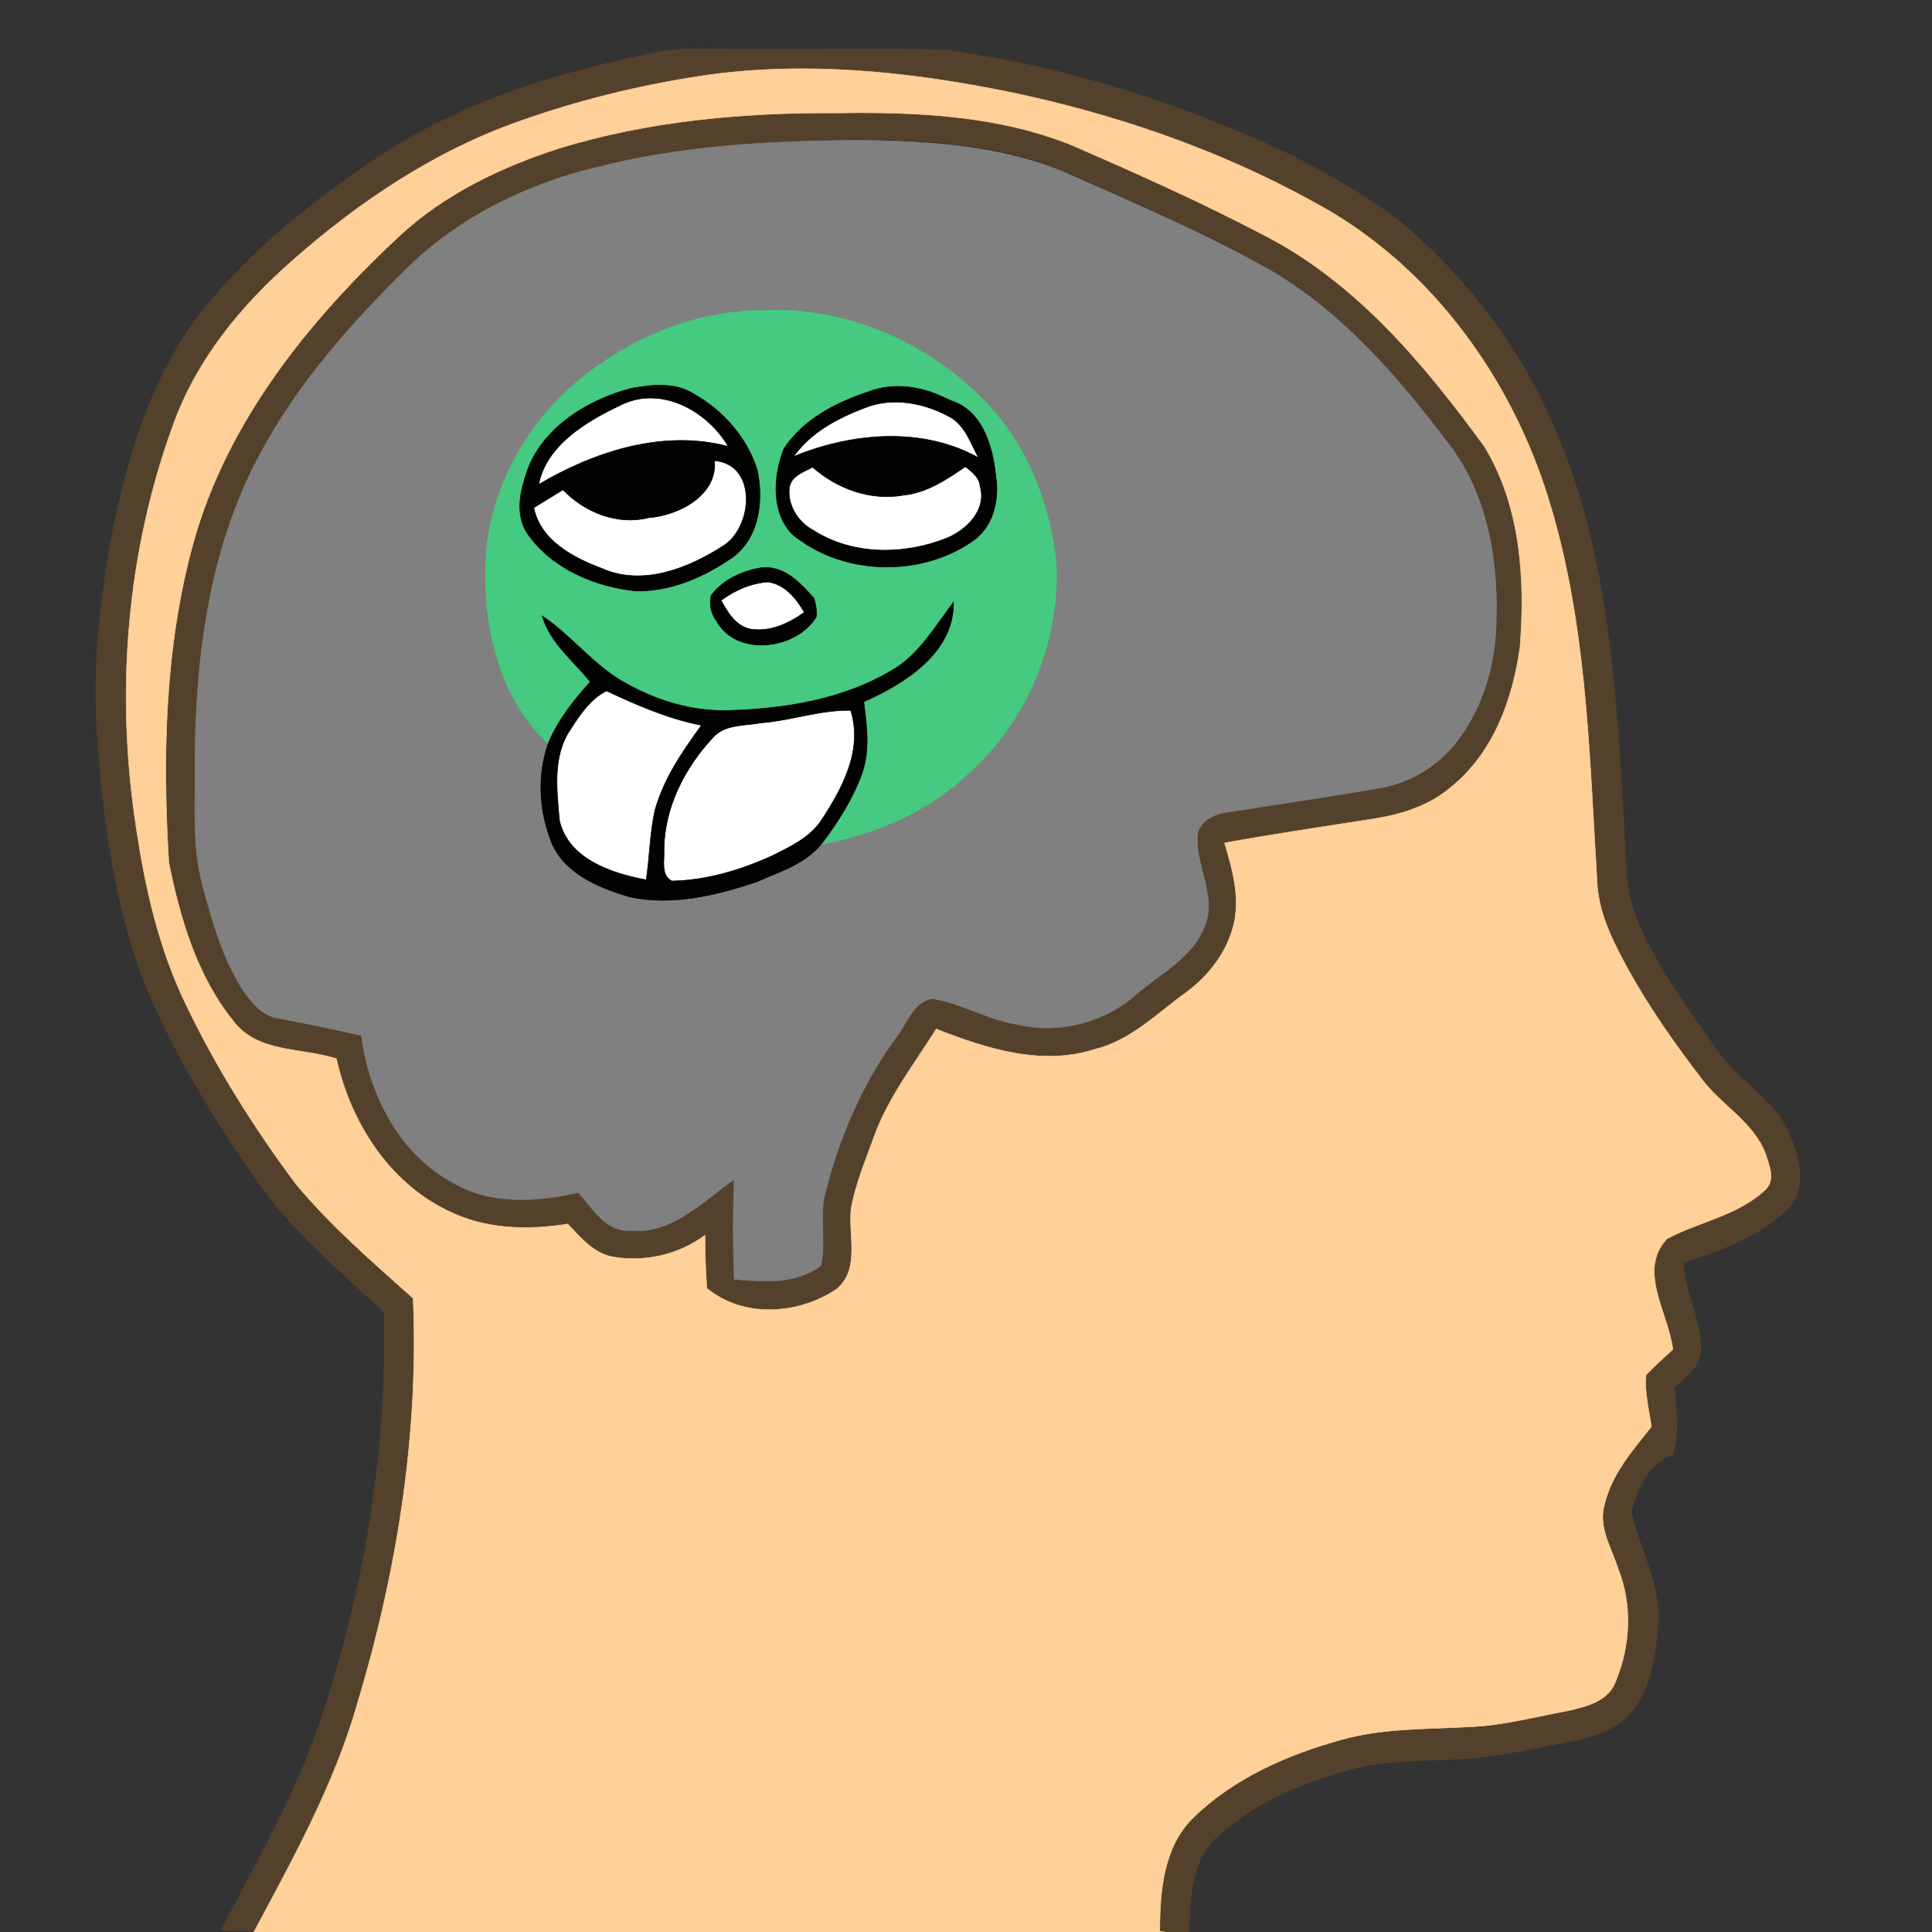
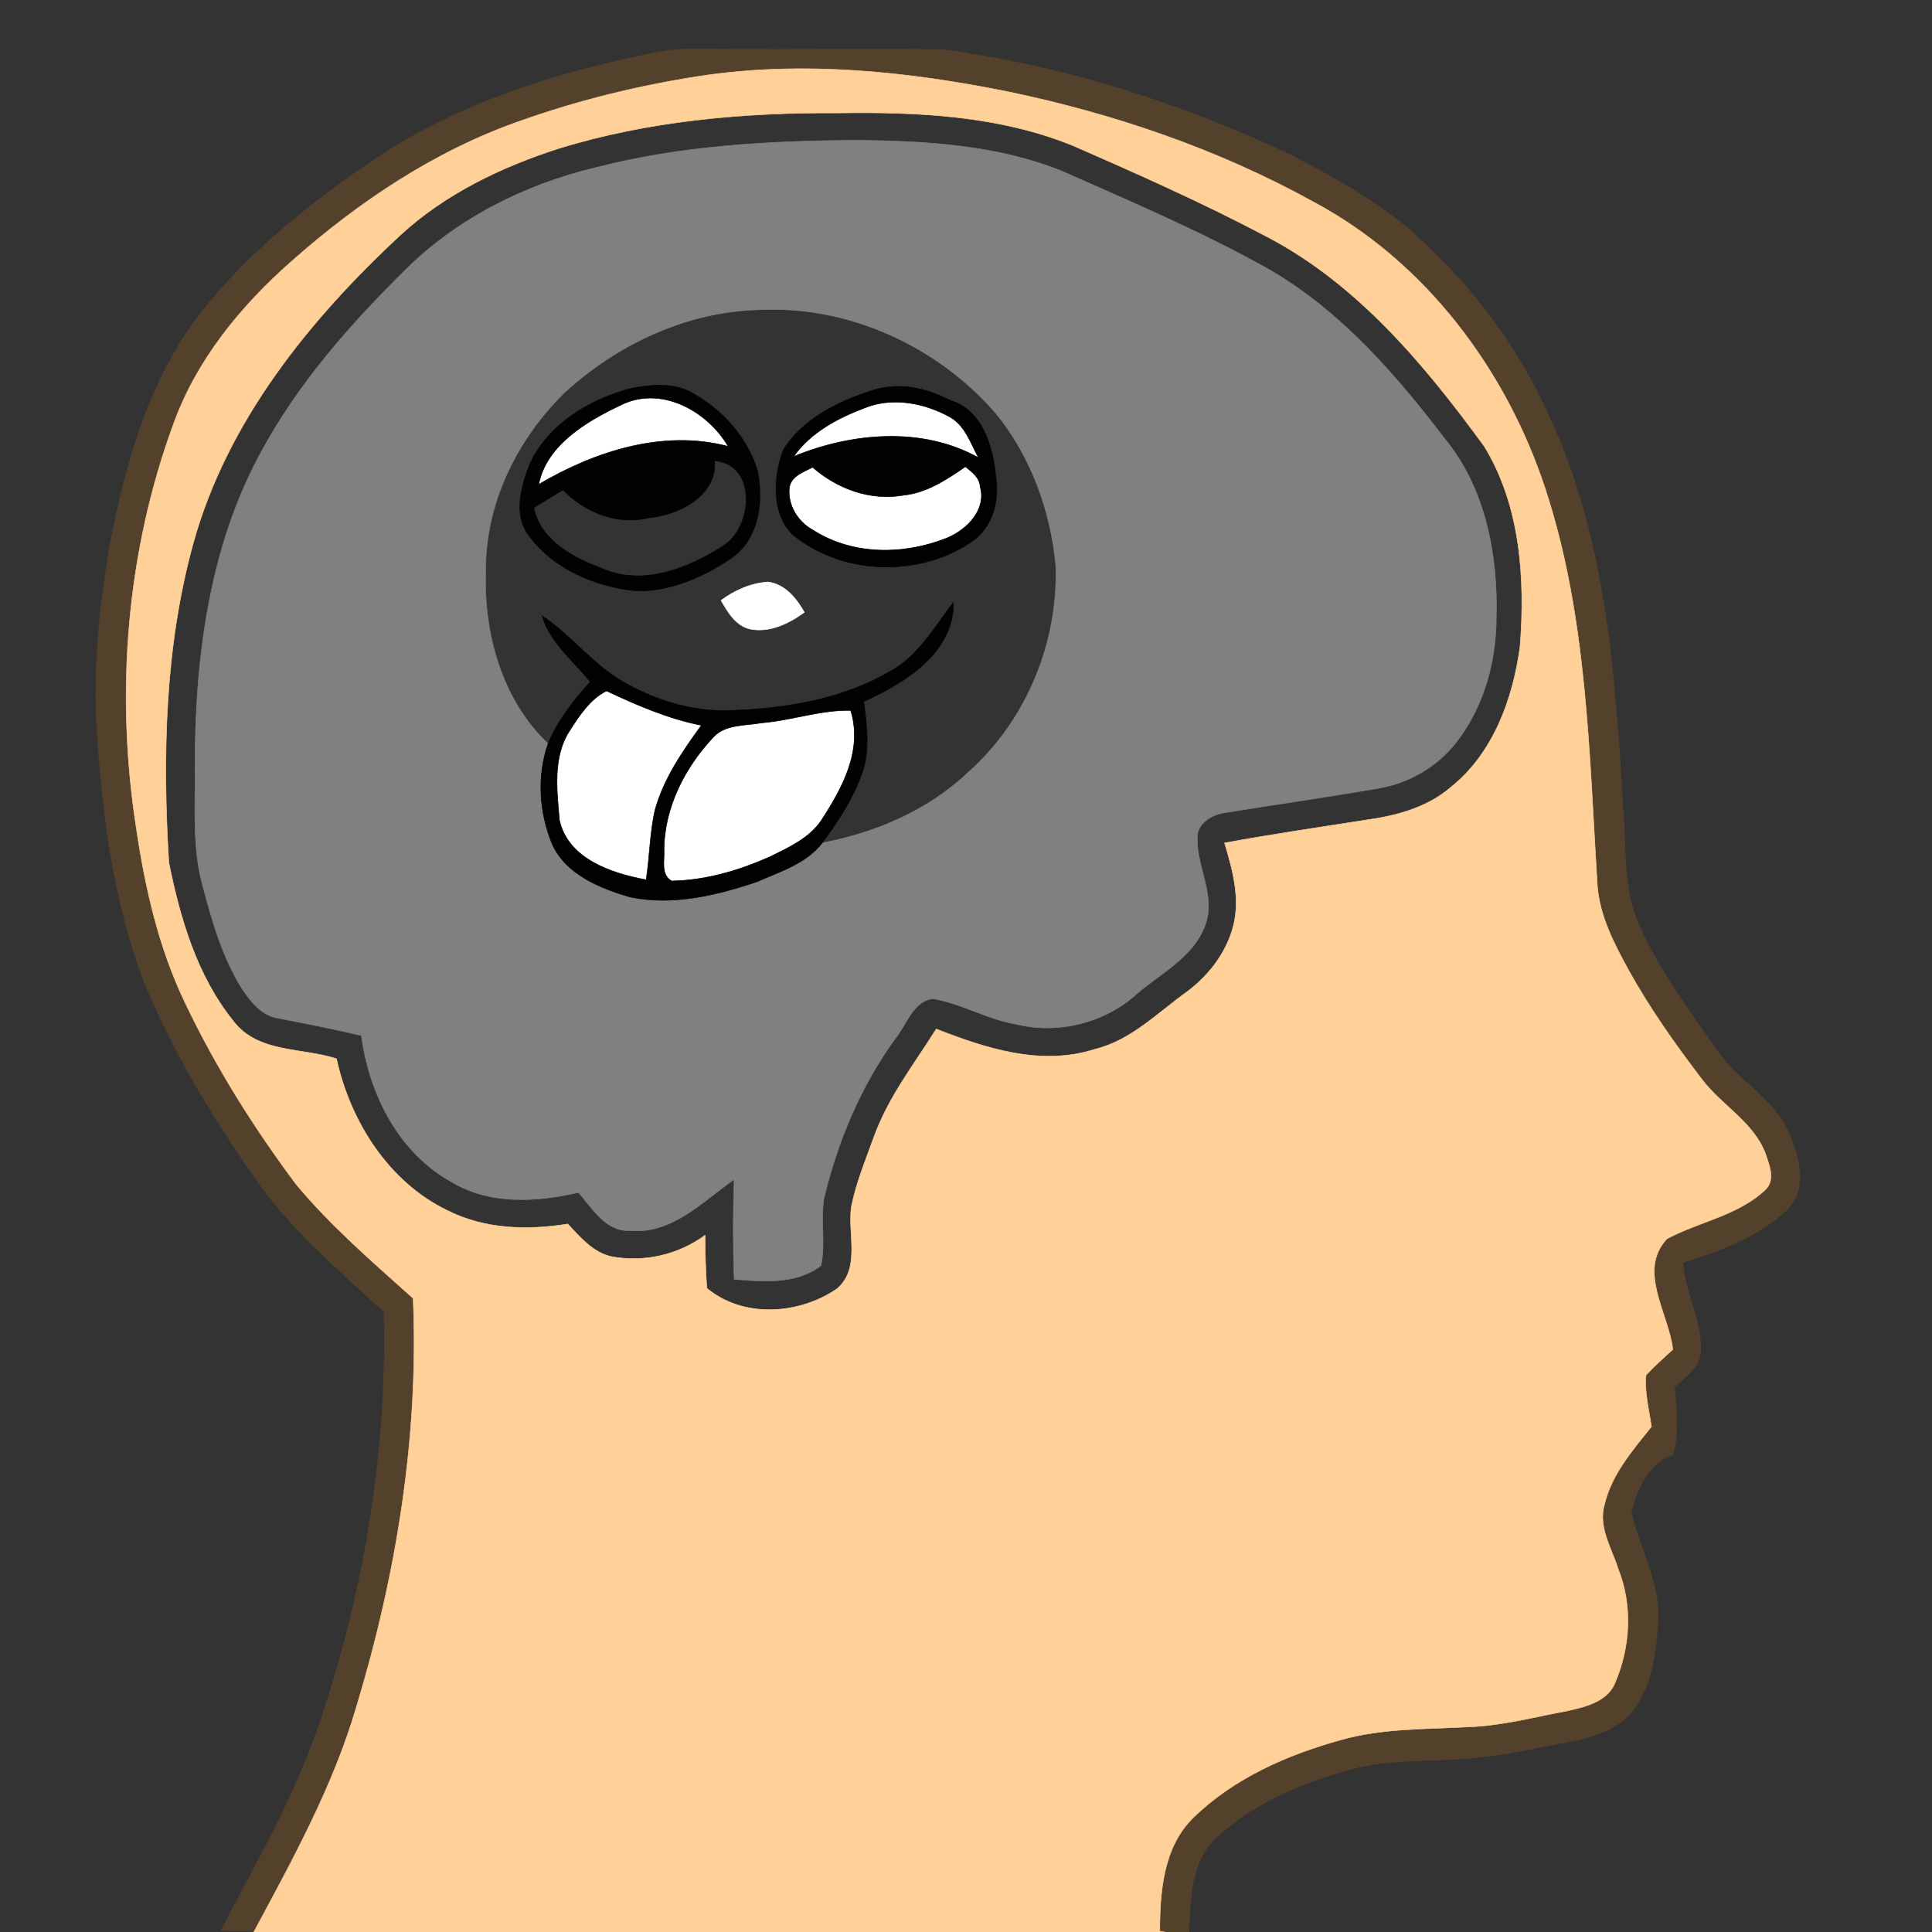
<svg xmlns="http://www.w3.org/2000/svg" version="1.1" id="Layer_1" x="0px" y="0px" viewBox="0 0 325 325" enable-background="new 0 0 325 325" xml:space="preserve">
  <rect x="0" y="0" width="325" height="325" fill="#333333" stroke="none" />
  <g>
    <path fill="#FFFFFF" stroke="#FFFFFF" stroke-width="9.375000e-002" d="M104.3,68.2c6.8-3.5,14.7,0.9,18.3,6.9   c-11-2.9-22.4,0.8-31.9,6.4C91.9,74.9,98.7,70.9,104.3,68.2z" />
    <path fill="#FFFFFF" stroke="#FFFFFF" stroke-width="9.375000e-002" d="M145.5,68.6c4.8-1.8,10.1-0.8,14.4,1.6   c2.5,1.4,3.4,4.4,4.7,6.8c-9.5-5.3-21.4-4.2-31.1-0.2C136.3,72.7,141,70.3,145.5,68.6z" />
-     <path fill="#FFFFFF" stroke="#FFFFFF" stroke-width="9.375000e-002" d="M120.2,77.5c7.3,0.6,6.5,11.1,1.5,14.3   c-5.9,3.8-13.7,6.9-20.5,3.8c-4.8-1.8-10.3-4.6-11.4-10.2c1.6-1,3.2-2,4.9-3c3.7,3.8,9.1,6,14.4,4.7   C114.1,86.8,120.7,83.4,120.2,77.5z" />
    <path fill="#FFFFFF" stroke="#FFFFFF" stroke-width="9.375000e-002" d="M132.8,81.9c0.4-1.9,2.3-2.5,3.8-3.4   c4.2,3.6,9.8,5.7,15.3,4.7c3.9-0.4,7.2-2.7,10.4-4.8c1.1,0.9,2.4,1.9,2.5,3.4c1.1,3.9-2.2,7.2-5.5,8.6c-7.2,2.9-15.9,3-22.6-1.3   C134.2,87.8,132.4,84.9,132.8,81.9z" />
    <path fill="#FFFFFF" stroke="#FFFFFF" stroke-width="9.375000e-002" d="M121.3,101c2.3-1.7,5-2.9,7.9-3.1c2.9,0.4,4.8,2.8,6.1,5.1   c-2.6,1.9-5.9,3.5-9.2,2.8C123.7,105.2,122.4,102.9,121.3,101z" />
    <path fill="#FFFFFF" stroke="#FFFFFF" stroke-width="9.375000e-002" d="M95.9,122.8c1.6-2.5,3.4-5.2,6.2-6.5   c5.1,2.4,10.4,4.7,16,5.8c-3.2,4.4-6.3,8.9-7.8,14.2c-0.9,3.9-0.9,7.9-1.5,11.8c-5.8-1.1-13.1-3.5-14.6-10   C93.6,133,92.8,127.3,95.9,122.8z" />
    <path fill="#FFFFFF" stroke="#FFFFFF" stroke-width="9.375000e-002" d="M128.1,121.6c5-0.4,9.9-2.2,15-2.1c2.1,6.7-1.4,13.2-5,18.6   c-1.9,2.9-5.3,4.4-8.3,5.9c-5.3,2.4-11,4.1-16.8,4.2c-1.8-1.1-1.1-3.4-1.3-5.1c0-7.2,3.4-13.9,8.3-19.1   C122.1,121.7,125.4,122.1,128.1,121.6z" />
    <path fill="#54412B" stroke="#54412B" stroke-width="9.375000e-002" d="M63.5,26.5c14-9.3,30.2-14.3,46.5-17.6   c5.2-1.1,10.6-0.5,15.9-0.6c11,0.1,21.9-0.2,32.9,0.1c20.4,2.7,40.3,9.1,58.8,17.9c6.6,3.5,13.2,7.1,19,11.9   c10.2,8.8,18.6,19.7,24.1,32.1c9.5,20.5,11,43.4,12.3,65.6c0.6,6.6-0.1,13.7,2.8,19.9c3.4,7.6,8.4,14.3,13.2,21.1   c3.5,5.1,9.6,8,12,13.9c1.7,3.9,3.1,9.3-0.4,12.7c-4.8,4.6-11.3,6.9-17.5,8.9c0.3,5,3.1,9.6,3,14.7c0,2.8-2.5,4.5-4.4,6.2   c0.3,3.8,0.8,7.7-0.3,11.4c-4.2,1.4-6,5.8-7,9.6c1.4,6.3,5,12.2,4.5,18.8c-0.4,5-1,10.4-4.2,14.6c-2.3,3-6.1,4.3-9.7,5.1   c-5.7,1-11.3,2.4-17,2.9c-6.3,0.6-12.8,0.2-19.1,1.5c-8.7,2.2-17.4,5.6-24.2,11.8c-4.4,4-4.5,10.5-4.7,16c-1.7,0-3.4,0-5.1,0.1   c0-6.7,0.6-14.3,5.7-19.2c6.8-6.6,15.7-10.5,24.7-13c7-2,14.4-1.8,21.6-2.2c5.6-0.3,11.1-1.8,16.6-2.7c3.1-0.7,6.9-1.6,8.1-5   c2.5-5.9,2.7-12.9,0.4-18.9c-1.1-3.5-3.4-7-2.3-10.8c1.2-5.1,4.7-9.1,7.9-13.1c-0.4-2.9-1.2-5.8-0.9-8.7c1.3-1.6,2.9-2.9,4.5-4.3   c-0.7-6-6-13.2-1-18.6c5.4-2.9,12-3.8,16.6-8.3c1.6-1.7,0.6-4.1,0-6c-2-5.3-7.3-8.1-10.6-12.4c-4.5-5.9-8.8-12.1-12.5-18.6   c-2.4-4.4-4.8-9-5.2-14.1c-1.4-22.4-1.6-45.3-8.8-66.9C253.4,62.1,239.7,44,221,34c-16.1-8.9-33.7-14.8-51.6-18.6   c-16.9-3.3-34.5-5.2-51.6-2.6c-10.3,1.6-20.6,4.1-30.4,7.6C73.1,25.4,60.3,34,49,44c-8.4,7.5-15.9,16.5-19.7,27.2   c-7.9,21.6-9.9,45.2-6.3,67.8c1.5,10.2,3.8,20.4,8.3,29.7c5.1,10.8,11.5,20.9,18.6,30.4c5.9,7.1,12.9,13.1,19.7,19.2   c1,23.2-2.8,46.5-9.5,68.6c-4,13.4-10.8,25.7-17.3,38c-1.9-0.1-3.7-0.1-5.6-0.2c6.1-11.7,12.8-23.2,16.9-35.8   c7.3-21.9,11.1-45.1,10.5-68.2c-7.7-7.2-15.9-14-21.8-22.7c-7.2-10.3-13.7-21.1-18.5-32.7c-5.2-13.6-7.1-28.3-8-42.8   c-0.6-10,0.4-19.9,2-29.7c2.5-13.5,6.2-27.3,14.3-38.6C40.8,43.2,51.9,34.3,63.5,26.5z" />
-     <path fill="#54412B" stroke="#54412B" stroke-width="9.375000e-002" d="M93.9,25c15.2-4.7,31.3-6.1,47.1-6   c13.4-0.2,27.1,0.4,39.6,5.5c11,4.8,22,9.6,32.6,15.3c15.3,8,26.6,21.6,36.6,35.3c6.1,10,6.9,22.3,6,33.7   c-1.2,8.8-4.6,17.9-11.6,23.6c-3.8,3.2-8.6,4.8-13.4,5.4c-8.2,1.3-16.5,2.5-24.7,4c1.4,4.7,2.8,9.8,1.3,14.6   c-1.3,4.2-4.2,7.8-7.7,10.5c-4.9,3.5-9.4,8.1-15.4,9.6c-9,2.9-18.3-0.1-26.7-3.4c-3.8,5.9-8.1,11.6-10.5,18.2   c-1.4,3.9-2.9,7.8-3.8,11.8c-0.6,4.5,1.6,10.3-2.4,13.7c-6.3,4.4-15.8,5-21.9-0.1c-0.2-3-0.2-5.9-0.3-8.9   c-4.5,3.2-10.3,4.6-15.7,3.6c-3.2-0.6-5.3-3.3-7.4-5.5c-6.8,1.1-14,1-20.3-2.3c-9.9-4.8-16.3-15-18.6-25.5   c-5.8-1.9-13.3-0.9-17.4-6.4c-6.1-7.6-8.9-17.3-10.8-26.6c-1.1-17.9-0.8-36.3,4.1-53.7c5.7-20.6,19.5-37.7,34.9-51.9   C74.9,32.5,84.3,28.1,93.9,25 M100.2,28.2C88.4,31,77,36.7,68.3,45.3C59,54.5,50.2,64.4,43.9,75.9c-8.8,16.2-11.1,34.9-11.1,53   c0.1,6.6-0.4,13.4,1.3,19.9c1.6,6,3.3,12,6.6,17.3c1.5,2.2,3.4,4.6,6.2,5c4.7,0.9,9.3,1.8,13.9,2.9c1.3,9.9,6.3,19.8,15.3,24.7   c6.4,3.8,14.2,3.3,21.2,1.7c2.3,2.6,4.5,6.6,8.6,6.4c7.1,0.7,12.2-5,17.6-8.6c-0.1,5.6-0.1,11.2,0,16.8c4.9,0.4,10.4,0.9,14.6-2.3   c0.8-3.7-0.1-7.5,0.5-11.3c2.3-9.6,6.2-18.9,12-26.9c1.9-2.3,3-6.3,6.3-6.7c4.9,0.8,9.2,3.6,14.1,4.3c7,1.7,14.7-0.2,20.1-5   c4.1-3.6,9.6-6.2,11.6-11.6c1.9-4.9-1.3-9.8-1.3-14.7c-0.2-2.5,2.5-4,4.7-4.3c8.6-1.4,17.2-2.6,25.8-4.1c5.3-0.9,10.3-3.9,13.5-8.3   c4.3-5.9,6.3-13.2,6.3-20.4c0.3-10.5-1.8-21.7-8.6-30c-8.3-10.9-17.6-21.5-29.5-28.5c-11.1-6.3-23-11.3-34.7-16.5   c-11-4.6-23.1-5.2-34.9-5.3C129.3,23.7,114.5,24.4,100.2,28.2z" />
    <path fill="#FFD098" stroke="#FFD098" stroke-width="9.375000e-002" d="M117.8,12.8c17.2-2.6,34.7-0.8,51.6,2.6   c17.9,3.7,35.5,9.7,51.6,18.6c18.7,10,32.3,28.1,38.9,48.1c7.1,21.5,7.4,44.5,8.8,66.9c0.4,5.1,2.8,9.7,5.2,14.1   c3.6,6.5,7.9,12.6,12.5,18.6c3.3,4.3,8.6,7.1,10.6,12.4c0.6,1.9,1.7,4.3,0,6c-4.6,4.4-11.2,5.4-16.6,8.3c-5,5.4,0.3,12.5,1,18.6   c-1.5,1.4-3.1,2.8-4.5,4.3c-0.3,2.9,0.5,5.8,0.9,8.7c-3.2,4-6.7,8-7.9,13.1c-1.1,3.8,1.2,7.3,2.3,10.8c2.4,6,2.1,12.9-0.4,18.9   c-1.2,3.4-5,4.3-8.1,5c-5.5,1-11,2.5-16.6,2.7c-7.2,0.4-14.6,0.2-21.6,2.2c-9,2.5-17.9,6.4-24.7,13c-5.1,4.9-5.7,12.5-5.7,19.2   l0.9,0.1H43.4l-0.7,0c6.6-12.3,13.4-24.6,17.3-38c6.7-22.2,10.5-45.4,9.5-68.6c-6.8-6.1-13.8-12.1-19.7-19.2   c-7.1-9.5-13.5-19.7-18.6-30.4c-4.5-9.3-6.8-19.5-8.3-29.7c-3.5-22.7-1.6-46.3,6.3-67.8C33.1,60.5,40.5,51.5,49,44   c11.3-10,24.1-18.6,38.4-23.6C97.2,16.9,107.4,14.4,117.8,12.8 M93.9,25c-9.6,3.1-19,7.6-26.5,14.5C52.1,53.7,38.2,70.8,32.5,91.4   c-4.8,17.4-5.2,35.8-4.1,53.7c1.9,9.4,4.7,19,10.8,26.6c4.1,5.5,11.6,4.5,17.4,6.4c2.3,10.5,8.7,20.7,18.6,25.5   c6.3,3.2,13.5,3.4,20.3,2.3c2.1,2.2,4.2,4.8,7.4,5.5c5.5,1,11.2-0.3,15.7-3.6c0,2.9,0.1,5.9,0.3,8.9c6.1,5.1,15.5,4.5,21.9,0.1   c4-3.4,1.8-9.2,2.4-13.7c0.8-4.1,2.4-7.9,3.8-11.8c2.4-6.7,6.8-12.3,10.5-18.2c8.4,3.3,17.7,6.3,26.7,3.4   c6.1-1.5,10.5-6.1,15.4-9.6c3.5-2.6,6.4-6.2,7.7-10.5c1.5-4.9,0.1-9.9-1.3-14.6c8.2-1.5,16.4-2.7,24.7-4c4.8-0.7,9.7-2.2,13.4-5.4   c7.1-5.7,10.4-14.8,11.6-23.6c0.9-11.4,0.1-23.7-6-33.7c-10-13.7-21.3-27.3-36.6-35.3c-10.6-5.6-21.6-10.5-32.6-15.3   c-12.5-5.1-26.3-5.7-39.6-5.5C125.2,18.9,109.1,20.3,93.9,25z" />
    <path fill="#808080" stroke="#808080" stroke-width="9.375000e-002" d="M100.2,28.2c14.3-3.7,29.1-4.5,43.8-4.6   c11.8,0.1,23.9,0.8,34.9,5.3c11.7,5.2,23.5,10.2,34.7,16.5c12,7,21.2,17.6,29.5,28.5c6.8,8.3,8.9,19.5,8.6,30   c0,7.2-2,14.6-6.3,20.4c-3.2,4.4-8.1,7.4-13.5,8.3c-8.6,1.5-17.2,2.7-25.8,4.1c-2.2,0.3-4.8,1.8-4.7,4.3c-0.1,4.9,3.2,9.8,1.3,14.7   c-2,5.4-7.5,8-11.6,11.6c-5.4,4.8-13.1,6.7-20.1,5c-4.9-0.8-9.2-3.5-14.1-4.3c-3.3,0.4-4.4,4.4-6.3,6.7c-5.8,8-9.7,17.3-12,26.9   c-0.6,3.7,0.3,7.6-0.5,11.3c-4.2,3.2-9.7,2.7-14.6,2.3c-0.2-5.6-0.2-11.2,0-16.8c-5.3,3.7-10.5,9.3-17.6,8.6   c-4,0.2-6.2-3.7-8.6-6.4c-7,1.6-14.8,2.1-21.2-1.7c-9-4.9-14-14.8-15.3-24.7c-4.6-1.1-9.3-2-13.9-2.9c-2.9-0.4-4.7-2.8-6.2-5   c-3.3-5.3-5-11.3-6.6-17.3c-1.8-6.5-1.2-13.3-1.3-19.9c0-18.1,2.3-36.9,11.1-53C50.2,64.4,59,54.5,68.3,45.3   C77,36.7,88.4,31,100.2,28.2 M95,66C87,73.8,81.6,84.7,81.7,96c-0.4,10.4,2.7,21.8,10.5,29.1c-2,5.4-1.5,11.6,0.7,16.9   c2.3,5.2,8.1,7.4,13.1,8.9c7.2,1.5,14.6-0.3,21.4-2.6c3.8-1.7,8.2-3,10.9-6.5c9-1.7,17.9-5.5,24.6-11.9   c9.8-8.7,15.2-21.9,14.7-34.9c-0.9-9.2-4.2-18.3-10.1-25.5c-9.7-11.2-24.6-18.1-39.5-17.4C115.7,52.3,104,57.8,95,66z" />
-     <path fill="#46CA81" stroke="#46CA81" stroke-width="9.375000e-002" d="M177.7,95c-0.9-9.2-4.2-18.3-10.2-25.5   c-9.7-11.2-24.6-18.1-39.5-17.3c-12.3,0.1-24,5.6-33,13.8C87,73.8,81.6,84.7,81.7,96c-0.3,10.4,2.7,21.8,10.5,29.1   c1.6-4,4.3-7.3,7.1-10.4c-2.9-3.5-6.8-6.5-8.1-11.1c4.8,3.2,8.3,7.9,13.3,10.9c5.6,3.3,12,5.3,18.5,5c9.2-0.2,18.8-1.8,26.8-6.5   c4.7-2.6,7.4-7.4,10.6-11.5c0.1,8.5-8.2,13.6-15.1,16.7c0.5,4,1.1,8.2-0.3,12.1c-1.5,4.2-4,8.1-6.7,11.7c9-1.7,17.9-5.5,24.6-11.9   C172.8,121.3,178.2,108.1,177.7,95z M88.9,90.1c-2.6-3.6-1.2-8.2,0.2-11.9c3.1-6.9,10.2-11,17.2-12.8c3.4-0.6,7.2-1,10.3,0.9   c5,2.8,9.1,7.4,10.8,12.9c1.1,5.2,0.3,11.6-4.4,14.8c-4.6,3.2-10.2,5.6-16,5.5C100.2,98.8,93,95.8,88.9,90.1z M137.3,103.8   c-3.4,5.5-13.4,6.8-16.8,0.7c-0.9-1.2-1.2-2.8-0.9-4.2c2-2.7,5.3-4.2,8.5-4.7c3.8-0.4,6.5,2.5,8.8,5.1   C137.1,100.3,137.6,104.1,137.3,103.8z M163.3,91.3c-8.9,5.9-21.8,5.4-30-1.5c-3.6-3.7-3.2-9.7-1.5-14.2c3.2-5,8.8-7.9,14.3-9.7   c3.9-1.5,8.2-1,11.9,0.6c0.5,0.2,1.5,0.7,2,0.9c5.3,1.7,7,7.7,7.5,12.6C168.3,84.3,167.1,89,163.3,91.3z" />
    <path fill="#020201" stroke="#020201" stroke-width="9.375000e-002" d="M106.3,65.3c3.4-0.6,7.2-1,10.3,0.9   c5,2.8,9.1,7.4,10.8,12.9c1.1,5.2,0.3,11.6-4.4,14.8c-4.7,3.2-10.2,5.6-16,5.5c-6.9-0.7-14-3.7-18.1-9.4c-2.6-3.6-1.2-8.2,0.2-11.9   C92.2,71.3,99.3,67.1,106.3,65.3 M104.3,68.2c-5.7,2.7-12.4,6.7-13.7,13.3c9.5-5.6,21-9.3,31.9-6.4C119,69.1,111.1,64.7,104.3,68.2    M120.2,77.5c0.5,5.9-6.1,9.2-11.1,9.6c-5.3,1.3-10.7-0.9-14.4-4.7c-1.6,1-3.3,2-4.9,3c1.1,5.5,6.6,8.4,11.4,10.2   c6.9,3.1,14.6,0,20.5-3.8C126.7,88.6,127.4,78.1,120.2,77.5z" />
    <path fill="#020201" stroke="#020201" stroke-width="9.375000e-002" d="M131.8,75.6c3.2-5,8.8-7.9,14.3-9.7c3.9-1.5,8.2-1,11.9,0.6   c0.5,0.2,1.5,0.7,2,0.9c5.3,1.7,7,7.7,7.5,12.6c0.7,4.2-0.5,8.9-4.3,11.3c-8.9,5.9-21.8,5.4-30-1.5   C129.7,86.1,130.1,80.1,131.8,75.6 M145.5,68.6c-4.5,1.7-9.1,4.1-12,8.2c9.7-4,21.6-5.1,31.1,0.2c-1.3-2.4-2.2-5.3-4.7-6.8   C155.6,67.8,150.2,66.7,145.5,68.6 M132.8,81.9c-0.4,3,1.4,5.9,4,7.3c6.7,4.3,15.4,4.2,22.6,1.3c3.3-1.4,6.6-4.7,5.5-8.6   c-0.1-1.6-1.4-2.5-2.5-3.4c-3.2,2.2-6.5,4.4-10.4,4.8c-5.6,1-11.2-1.1-15.3-4.7C135.2,79.4,133.2,80,132.8,81.9z" />
-     <path fill="#020201" stroke="#020201" stroke-width="9.375000e-002" d="M119.6,100.2c2-2.7,5.3-4.2,8.5-4.7   c3.8-0.4,6.5,2.5,8.8,5.1c0.4,1.1,0.5,2.2,0.4,3.2c-3.4,5.5-13.4,6.8-16.8,0.6C119.6,103.2,119.3,101.7,119.6,100.2 M121.3,101   c1.1,2,2.4,4.2,4.8,4.8c3.3,0.6,6.6-0.9,9.2-2.8c-1.4-2.4-3.3-4.7-6.1-5.1C126.3,98.1,123.6,99.3,121.3,101z" />
    <path fill="#020201" stroke="#020201" stroke-width="9.375000e-002" d="M149.8,112.9c4.7-2.6,7.4-7.4,10.6-11.6   c0.1,8.5-8.2,13.6-15.1,16.7c0.5,4,1.1,8.2-0.3,12.1c-1.5,4.2-4,8.1-6.7,11.7c-2.7,3.5-7.1,4.8-10.9,6.5   c-6.8,2.3-14.2,4.1-21.4,2.6c-5.1-1.5-10.8-3.8-13.1-8.9c-2.2-5.3-2.6-11.4-0.7-16.9c1.6-3.9,4.3-7.3,7.1-10.4   c-2.9-3.6-6.8-6.6-8.1-11.1c4.8,3.2,8.3,7.9,13.3,10.9c5.6,3.3,12,5.3,18.5,5C132.3,119.2,141.8,117.6,149.8,112.9 M95.9,122.8   c-3,4.5-2.2,10.2-1.8,15.2c1.5,6.5,8.7,8.9,14.6,10c0.6-3.9,0.6-7.9,1.5-11.8c1.5-5.3,4.6-9.8,7.8-14.2c-5.6-1.1-10.9-3.4-16-5.8   C99.3,117.6,97.5,120.3,95.9,122.8 M128.1,121.6c-2.7,0.5-6.1,0.2-8.1,2.4c-4.8,5.1-8.3,11.9-8.3,19.1c0.1,1.7-0.6,4.1,1.3,5.1   c5.8-0.1,11.5-1.8,16.8-4.2c3-1.5,6.3-3,8.3-5.9c3.6-5.5,7.1-11.9,5-18.6C138,119.4,133.1,121.2,128.1,121.6z" />
  </g>
</svg>